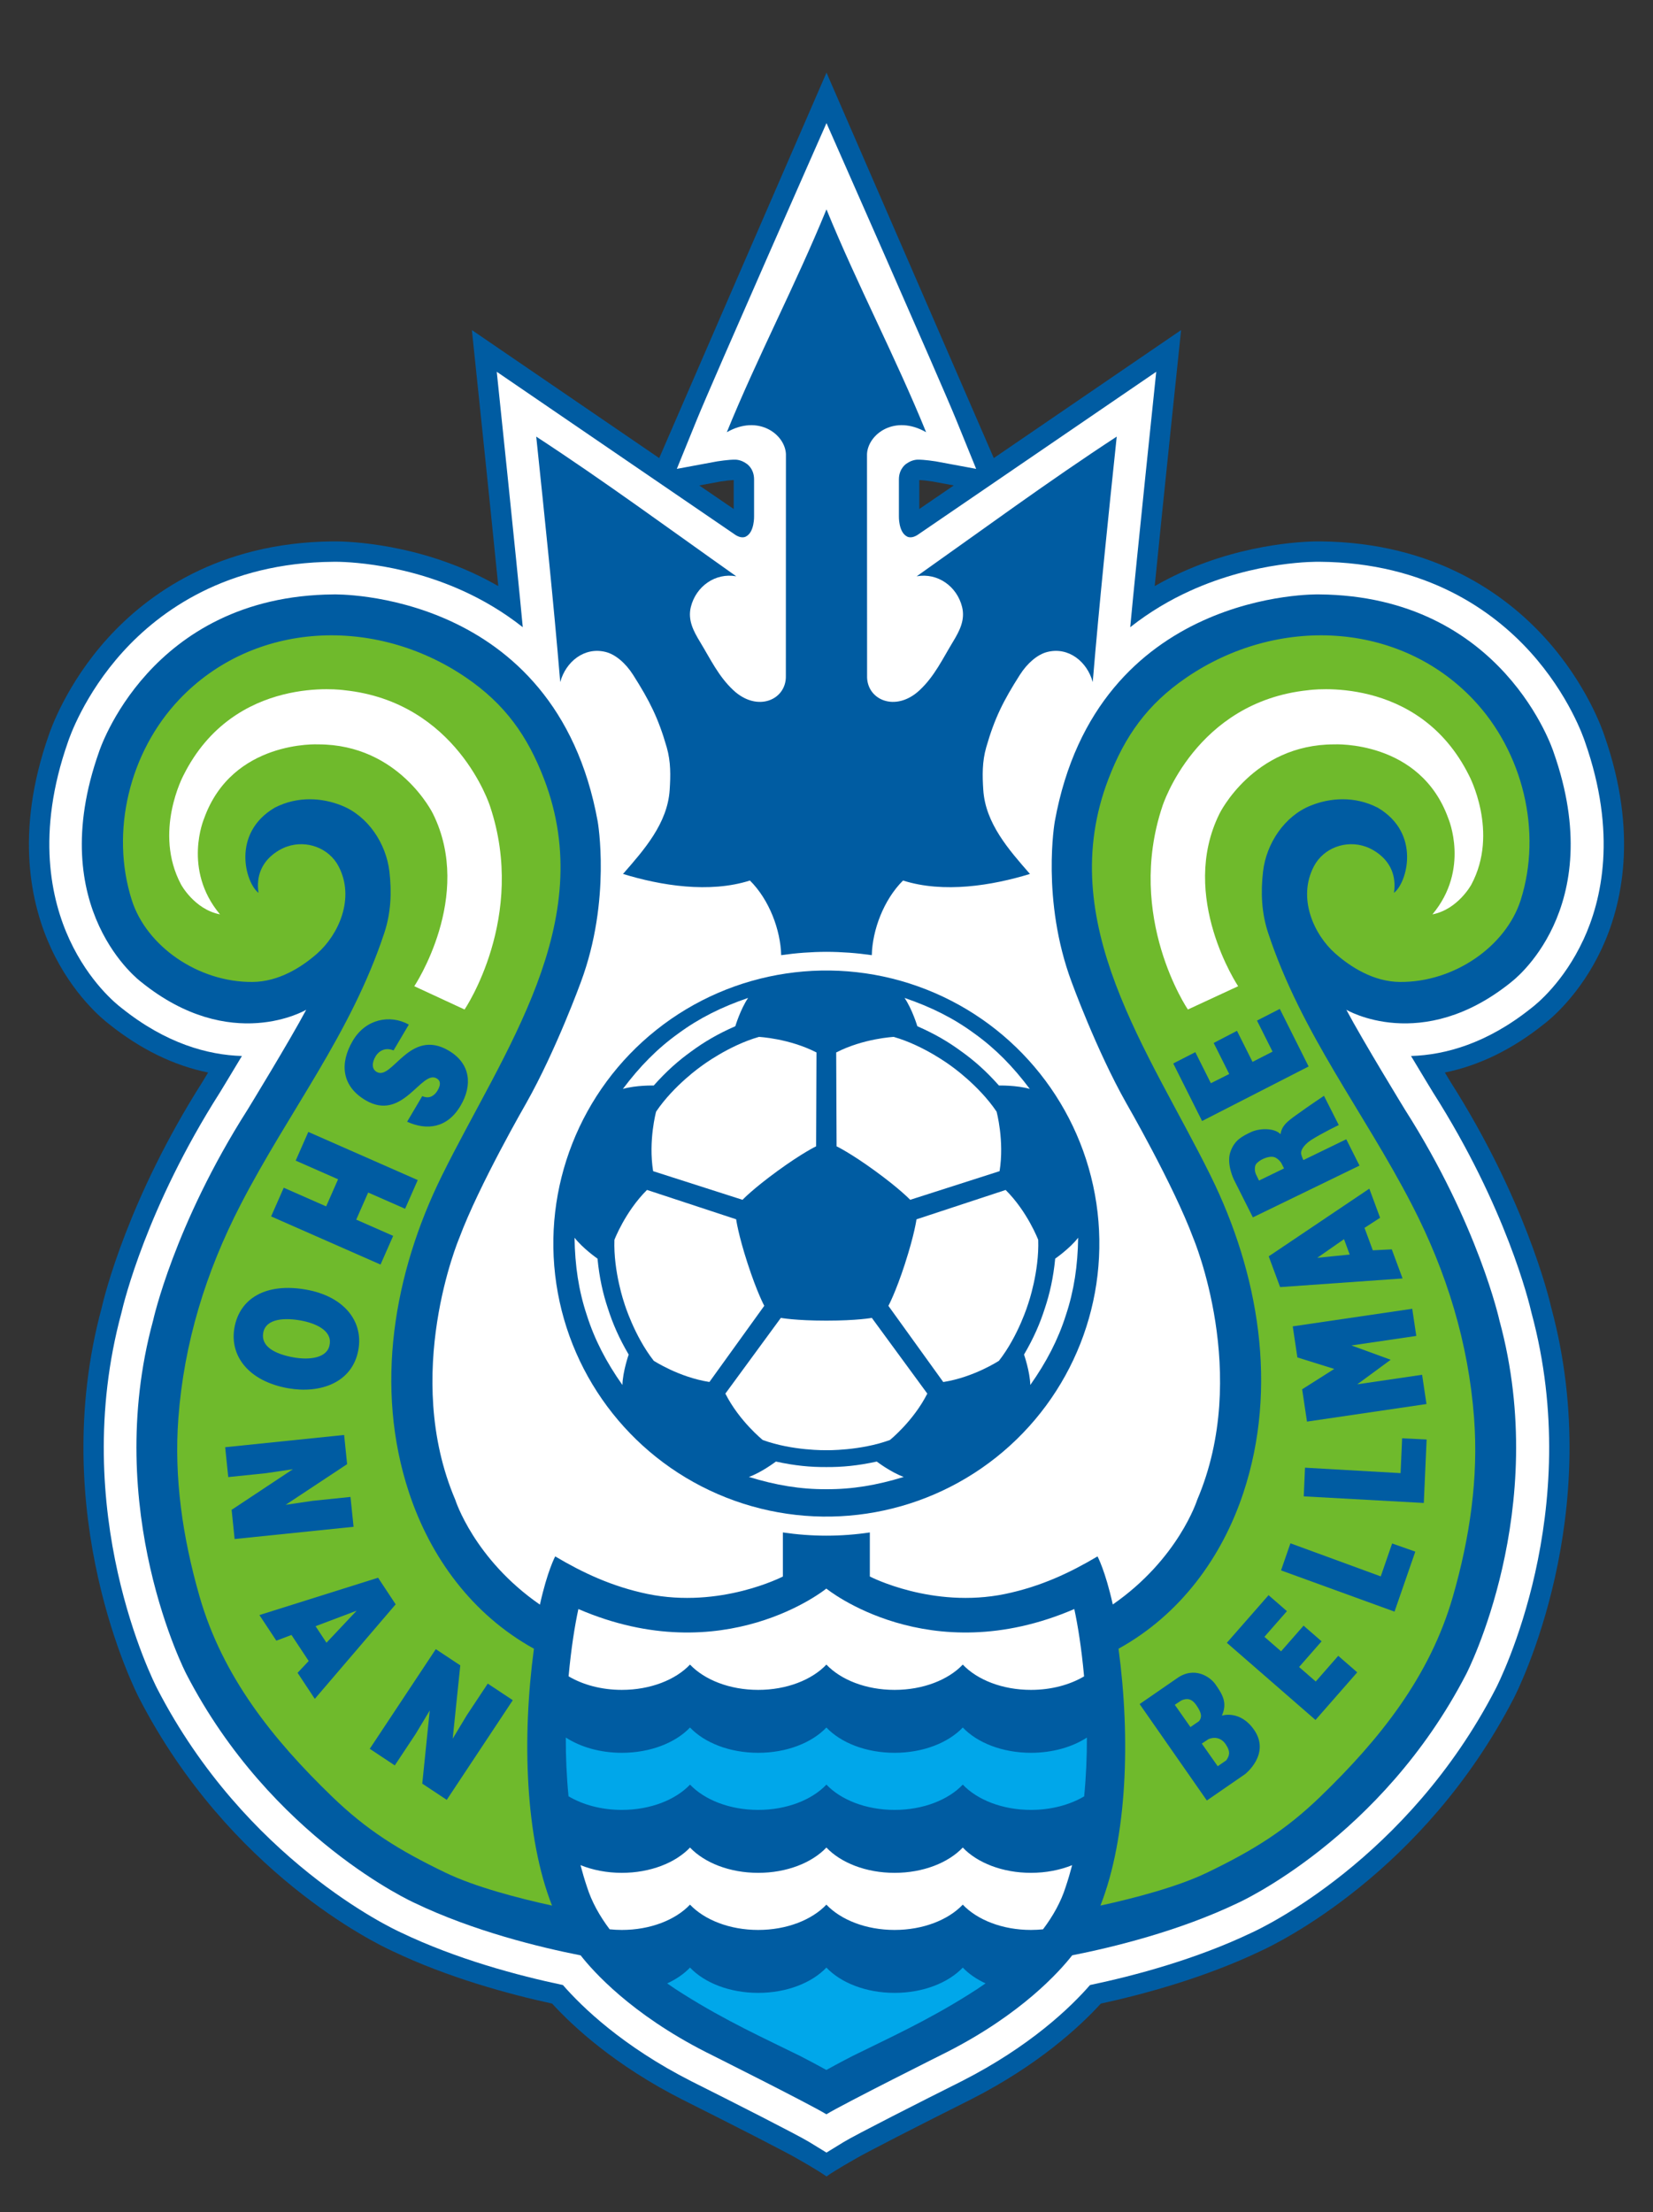
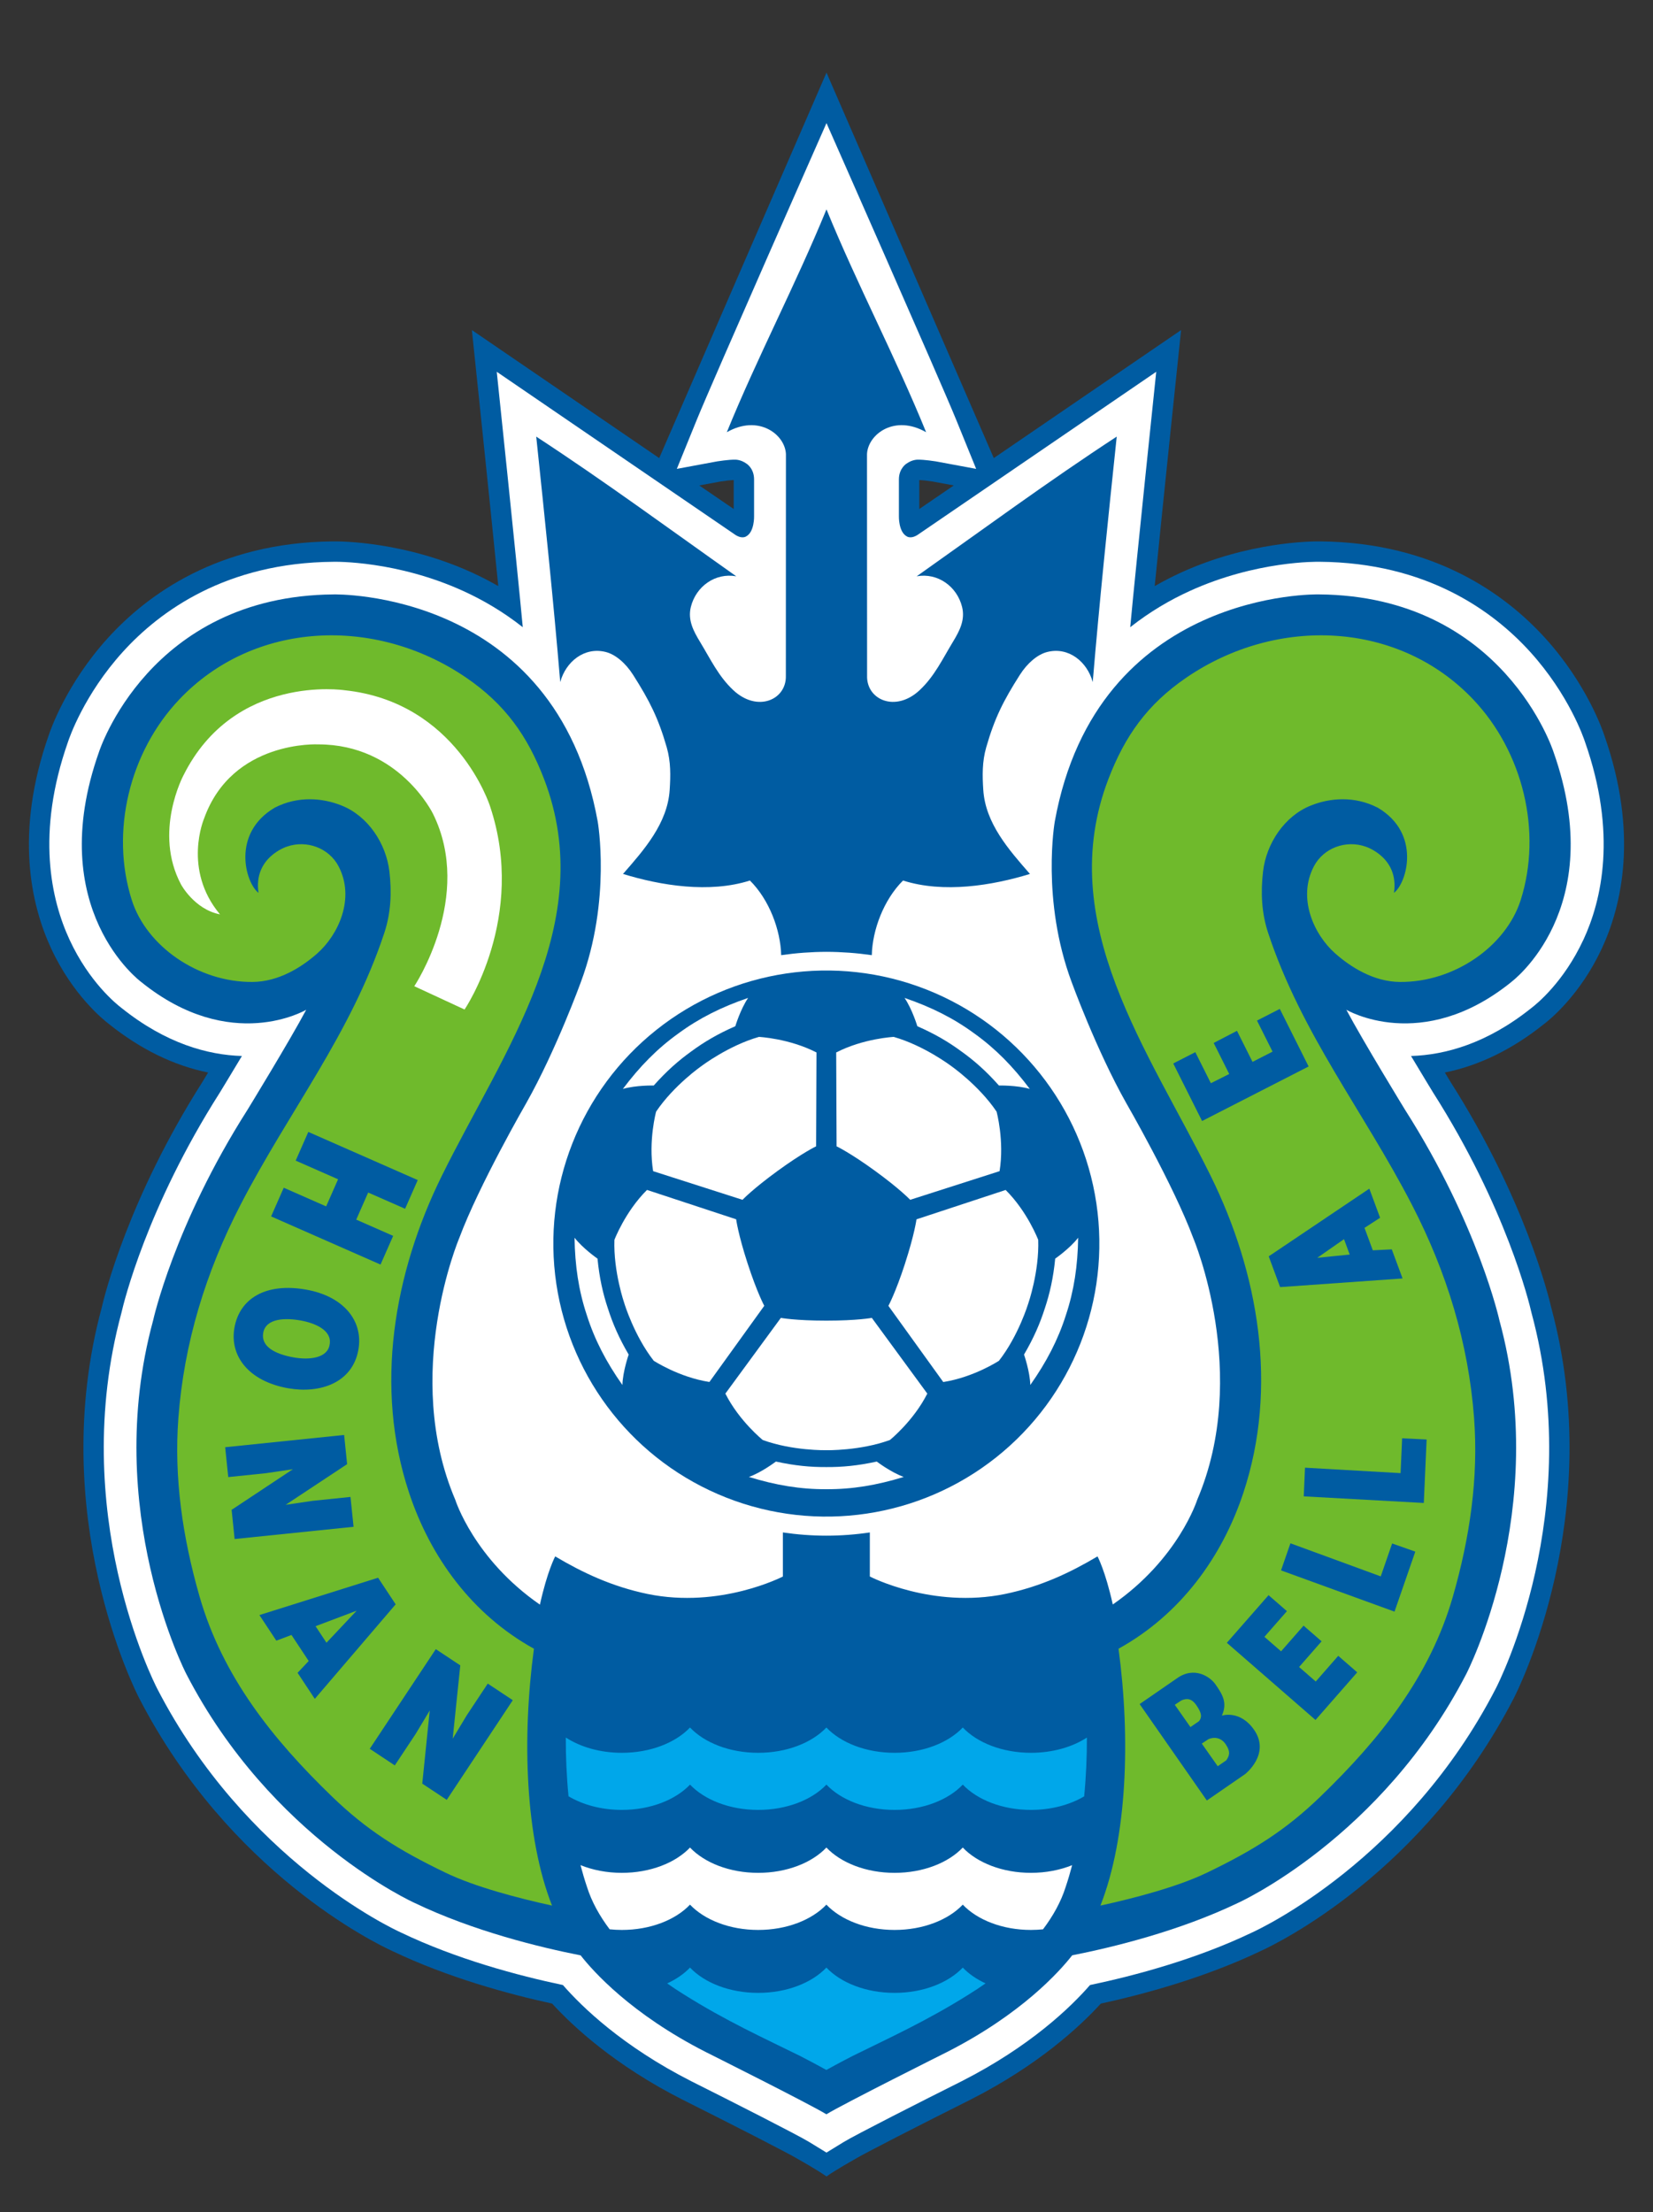
<svg xmlns="http://www.w3.org/2000/svg" id="b" width="100.527" height="134.512" viewBox="0 0 100.527 134.512">
  <rect x="0" y="0" width="100.527" height="134.512" fill="#333333" stroke="none" />
  <defs>
    <style>.d{fill:none;}.e{fill:#005ca2;}.f{fill:#fff;}.g{fill:#00a7ea;}.h{fill:#6fba2c;}</style>
  </defs>
  <g id="c">
    <g>
      <g>
        <g>
          <path class="d" d="M99.011,58.416c1.354-2.917,2.489-7.753,.23-14.237h0c-.002-.005-.005-.014-.007-.02-.201-.608-1.273-3.577-3.96-6.54-2.426-2.675-6.637-5.83-13.21-6.371v-.087s-1.759,0-1.759,0h-.035c-.059-.001-.145-.001-.242,0h-1.482c-.007,0-.013,.032-.019,.085-1.504,.141-3.764,.513-6.235,1.468l1.286-12.461,.389-3.773s-3.132,2.137-3.132,2.137l-9.631,6.582c-2.204-5.086-7.968-18.353-9.328-21.485l-1.614-3.714-1.614,3.714c-1.361,3.131-7.124,16.399-9.328,21.485l-9.631-6.582-3.139-2.145,.396,3.781,1.286,12.461c-2.452-.948-4.696-1.322-6.2-1.465v-.089h-1.587c-.045,0-.078,0-.114,0h-.078c-.046,0-.066,.001-.066,.001l-1.721,.037s-.001,.02-.002,.049c-6.575,.54-10.788,3.696-13.215,6.372-2.658,2.93-3.734,5.861-3.952,6.516-.004,.014-.011,.032-.015,.044h0c-2.259,6.484-1.125,11.32,.23,14.237,1.451,3.125,3.469,4.814,4.053,5.258,1.395,1.116,2.872,1.974,4.398,2.569-4.008,6.728-5.351,12.249-5.499,12.894-3.544,13.155,2.192,24.462,2.437,24.937,5.751,11.135,15.17,15.681,16.225,16.163,3.324,1.59,6.932,2.6,9.541,3.194,1.561,1.626,4.129,3.824,8.01,5.797,3.684,1.843,6.571,3.337,6.962,3.578,.284,.161,.583,.334,.853,.497l1.765,1.211,1.767-1.211c.263-.158,.546-.322,.79-.459,.455-.279,3.342-1.772,7.016-3.61,3.891-1.978,6.459-4.177,8.02-5.802,2.609-.594,6.219-1.605,9.57-3.207,1.027-.469,10.446-5.014,16.198-16.151,.245-.474,5.98-11.783,2.421-25-.133-.584-1.473-6.088-5.485-12.83,1.53-.597,3.015-1.461,4.434-2.596,.55-.417,2.567-2.106,4.018-5.231Z" />
          <g>
            <path class="e" d="M43.825,29.277c.264-.041,.62-.082,.796-.086v1.76l-2.096-1.432,1.3-.241Zm53.59,28.398c1.221-2.631,2.238-7.017,.146-12.975l.009,.026c-.102-.313-1.073-3.14-3.598-5.924-2.401-2.648-6.72-5.813-13.666-5.881h0s-.007,0-.01,0h-.004c-.006,0-.013,0-.022,0h-.008s-.004,0-.006,0h-.004c-.507-.005-4.321,.02-8.429,1.895-.549,.25-1.082,.526-1.601,.824,.487-4.892,1.606-15.57,1.606-15.57l-11.391,7.785c-.135-.33-10.174-23.439-10.174-23.439,0,0-10.039,23.109-10.174,23.439l-11.392-7.785s1.119,10.678,1.606,15.57c-.518-.298-1.052-.574-1.6-.824-4.108-1.875-7.923-1.901-8.429-1.895h-.004s-.004,0-.006,0h-.008c-.009,0-.016,0-.022,0h-.004s-.008,0-.01,0h0c-6.946,.068-11.264,3.233-13.666,5.881-2.524,2.784-3.495,5.611-3.598,5.924l.009-.026c-2.093,5.958-1.076,10.344,.145,12.975,1.311,2.825,3.156,4.32,3.521,4.598,1.919,1.535,3.939,2.519,6.025,2.944l-.343,.568c-4.511,7.092-5.964,13.009-6.133,13.746-3.384,12.565,2.052,23.284,2.285,23.735,5.475,10.6,14.362,14.9,15.394,15.371,3.387,1.619,7.084,2.622,9.719,3.196,1.271,1.391,3.804,3.745,7.9,5.827,3.057,1.529,6.539,3.31,7.088,3.649,.001,0,1.154,.647,1.689,1.03v.009s.005-.003,.007-.005c.002,.002,.005,.003,.007,.005v-.009c.535-.383,1.688-1.029,1.689-1.03,.549-.339,4.032-2.119,7.088-3.649,4.096-2.082,6.629-4.435,7.9-5.827,2.635-.574,6.332-1.577,9.719-3.196,1.032-.471,9.919-4.771,15.394-15.371,.233-.451,5.669-11.17,2.285-23.735-.169-.736-1.622-6.654-6.133-13.746l-.343-.568c2.087-.424,4.106-1.409,6.025-2.944,.365-.277,2.209-1.773,3.521-4.598ZM58.003,29.519l-2.096,1.432v-1.76c.175,.004,.532,.045,.795,.086l1.301,.241Z" />
            <path class="f" d="M96.291,57.153c1.126-2.424,2.054-6.48,.1-12.042-.077-.236-.973-2.869-3.338-5.476-2.241-2.471-6.283-5.427-12.81-5.475h.033c-.156-.003-3.876-.071-7.938,1.784-1.147,.523-2.388,1.235-3.604,2.195,.354-3.822,1.582-15.532,1.582-15.532l-14.43,9.861c-.475,.351-.744,.145-.744,.145-.506-.279-.475-1.23-.475-1.23v-2.232c0-.682,.465-.961,.465-.961,.362-.258,.692-.238,.692-.238,.372-.01,1.085,.103,1.085,.103l2.456,.456-1.211-2.977c-.96-2.359-7.891-18.049-7.891-18.049,0,0-6.931,15.69-7.891,18.049l-1.211,2.977,2.456-.456s.713-.114,1.085-.103c0,0,.331-.021,.692,.238,0,0,.465,.279,.465,.961v2.232s.031,.951-.475,1.23c0,0-.269,.207-.744-.145l-14.43-9.861s1.228,11.71,1.582,15.532c-1.215-.96-2.457-1.671-3.604-2.195-4.062-1.854-7.782-1.787-7.938-1.783h.033c-6.528,.047-10.569,3.003-12.81,5.474-2.364,2.607-3.26,5.24-3.338,5.476-1.954,5.562-1.025,9.618,.1,12.042,1.195,2.575,2.848,3.906,3.149,4.134,2.705,2.17,5.259,2.863,7.328,2.925-.699,1.169-1.283,2.125-1.343,2.224-4.451,6.994-5.847,12.791-5.983,13.387-3.276,12.117,1.957,22.437,2.181,22.871,5.36,10.376,14.243,14.556,14.814,14.816,3.388,1.622,7.113,2.618,9.852,3.194,1.166,1.338,3.627,3.724,7.806,5.849,2.425,1.213,6.504,3.284,7.178,3.699l1.041,.638v.005l.004-.003,.004,.003v-.005l1.04-.638c.674-.416,4.753-2.486,7.178-3.699,4.179-2.125,6.641-4.511,7.806-5.849,2.74-.576,6.464-1.572,9.852-3.194,.572-.26,9.455-4.44,14.814-14.816,.225-.434,5.458-10.754,2.181-22.871-.135-.596-1.531-6.393-5.982-13.387-.06-.099-.645-1.055-1.343-2.224,2.069-.063,4.623-.755,7.328-2.925,.3-.228,1.953-1.559,3.149-4.134Z" />
            <g>
              <circle class="e" cx="50.254" cy="75.617" r="16.603" transform="translate(-38.524 94.639) rotate(-68.486)" />
              <g>
                <g>
                  <path class="f" d="M50.253,89.208c-.952,.006-1.907-.08-3.067-.335,0,0-.859,.655-1.641,.935,1.621,.501,3.134,.756,4.707,.746,1.574,.011,3.086-.244,4.708-.746-.781-.28-1.64-.935-1.64-.935-1.159,.255-2.115,.341-3.067,.335Z" />
                  <path class="f" d="M63.542,79.554c-.289,.907-.666,1.789-1.266,2.813,0,0,.357,1.02,.382,1.849,.978-1.387,1.688-2.747,2.164-4.247,.497-1.493,.721-3.011,.746-4.707-.508,.656-1.396,1.271-1.396,1.271-.116,1.181-.33,2.117-.629,3.021Z" />
                  <path class="f" d="M58.466,63.933c.773,.555,1.496,1.186,2.284,2.074,0,0,1.08-.025,1.877,.208-1.017-1.358-2.091-2.454-3.37-3.37-1.267-.934-2.641-1.616-4.247-2.164,.467,.686,.778,1.721,.778,1.721,1.088,.475,1.911,.968,2.678,1.532Z" />
                  <path class="f" d="M42.041,63.933c.766-.564,1.59-1.056,2.678-1.532,0,0,.31-1.035,.778-1.72-1.606,.547-2.98,1.23-4.247,2.164-1.279,.916-2.353,2.012-3.37,3.37,.797-.233,1.877-.208,1.877-.208,.788-.887,1.511-1.519,2.284-2.074Z" />
                  <path class="f" d="M36.966,79.554c-.3-.903-.513-1.839-.629-3.02,0,0-.888-.615-1.396-1.271,.024,1.697,.249,3.214,.746,4.707,.476,1.5,1.186,2.86,2.164,4.247,.025-.83,.382-1.849,.382-1.849-.6-1.024-.978-1.906-1.266-2.813Z" />
                </g>
                <g>
                  <path class="f" d="M50.253,80.304c-1.877,0-2.766-.167-2.766-.167l-3.374,4.604c.847,1.675,2.275,2.822,2.275,2.822,1.821,.664,3.866,.62,3.866,.62,0,0,2.045,.043,3.865-.62,0,0,1.428-1.147,2.275-2.822l-3.374-4.604s-.889,.167-2.766,.167Z" />
                  <path class="f" d="M55.042,76.826c-.58,1.785-1.014,2.579-1.014,2.579l3.336,4.632c1.855-.288,3.386-1.291,3.386-1.291,1.194-1.526,1.784-3.485,1.784-3.485,0,0,.673-1.931,.605-3.868,0,0-.65-1.712-1.981-3.035l-5.422,1.786s-.116,.897-.696,2.682Z" />
                  <path class="f" d="M53.214,71.196c1.518,1.103,2.139,1.761,2.139,1.761l5.436-1.742c.299-1.853-.182-3.62-.182-3.62-1.083-1.607-2.763-2.774-2.763-2.774,0,0-1.629-1.237-3.492-1.77,0,0-1.829,.089-3.499,.946l.024,5.708s.817,.387,2.336,1.49Z" />
                  <path class="f" d="M47.295,71.195c1.518-1.103,2.336-1.49,2.336-1.49l.023-5.708c-1.67-.857-3.499-.946-3.499-.946-1.863,.533-3.492,1.77-3.492,1.77,0,0-1.68,1.167-2.762,2.774,0,0-.481,1.767-.181,3.62l5.436,1.742s.621-.658,2.139-1.761Z" />
                  <path class="f" d="M45.465,76.824c-.58-1.785-.696-2.682-.696-2.682l-5.422-1.786c-1.331,1.323-1.981,3.035-1.981,3.035-.068,1.936,.605,3.868,.605,3.868,0,0,.591,1.958,1.785,3.484,0,0,1.532,1.003,3.387,1.291l3.336-4.632s-.434-.794-1.014-2.579Z" />
                </g>
              </g>
            </g>
            <path class="e" d="M50.266,57.878c.908,.003,1.837,.071,2.752,.203,.038-1.53,.719-3.362,1.899-4.539,2.474,.788,5.427,.304,7.719-.4-1.289-1.473-2.703-3.076-2.837-5.099-.058-.869-.074-1.721,.178-2.6,.513-1.786,1.046-2.835,2.042-4.401,.462-.727,1.079-1.244,1.659-1.394,1.307-.337,2.439,.59,2.776,1.826,.417-4.984,.938-9.952,1.46-14.925-4.144,2.706-8.125,5.638-12.166,8.495,1.271-.231,2.448,.609,2.76,1.857,.202,.805-.163,1.481-.559,2.134-.634,1.045-1.118,2.087-2.019,2.931-1.47,1.378-3.247,.586-3.198-.885l-.005-13.476c.064-1.202,1.676-2.421,3.595-1.323-1.867-4.589-4.186-8.966-6.06-13.551-1.874,4.585-4.193,8.963-6.06,13.551,1.92-1.097,3.532,.122,3.595,1.323l-.005,13.476c.049,1.471-1.728,2.263-3.198,.885-.901-.844-1.385-1.886-2.019-2.931-.396-.653-.761-1.329-.559-2.134,.313-1.249,1.49-2.088,2.761-1.857-4.041-2.856-8.022-5.789-12.166-8.495,.522,4.974,1.043,9.941,1.46,14.925,.337-1.236,1.469-2.162,2.776-1.826,.58,.149,1.197,.667,1.659,1.394,.995,1.566,1.528,2.615,2.042,4.401,.253,.879,.236,1.731,.178,2.6-.134,2.023-1.548,3.626-2.837,5.099,2.291,.704,5.244,1.188,7.719,.4,1.181,1.177,1.861,3.009,1.9,4.539,.915-.132,1.844-.2,2.752-.203h.005Z" />
            <g>
              <g>
                <path class="e" d="M91.907,59.713s5.961-4.393,2.571-13.984c0,0-3.033-9.502-14.277-9.585,0,0-13.492-.325-16.055,13.812,0,0-.837,4.755,1.024,9.757,0,0,1.502,4.135,3.321,7.359,0,0,2.879,4.989,4.078,8.214,0,0,3.502,8.271,.237,15.919,0,0-1.132,3.585-5.132,6.359-.451-2.039-.928-2.924-.928-2.924-1.659,.983-3.436,1.831-5.621,2.285-4.429,.91-8.226-1.062-8.226-1.062v-2.68c-.863,.129-1.746,.196-2.644,.196s-1.781-.068-2.644-.196v2.68s-3.797,1.972-8.226,1.062c-2.185-.454-3.962-1.302-5.621-2.285,0,0-.478,.887-.929,2.933-4.01-2.774-5.144-6.367-5.144-6.367-3.266-7.648,.237-15.919,.237-15.919,1.199-3.224,4.078-8.214,4.078-8.214,1.819-3.224,3.32-7.359,3.32-7.359,1.86-5.002,1.024-9.757,1.024-9.757-2.563-14.138-16.055-13.812-16.055-13.812-11.244,.083-14.277,9.585-14.277,9.585-3.39,9.591,2.571,13.984,2.571,13.984,5.457,4.403,10.033,1.687,10.033,1.687-1.009,1.899-3.571,6.083-3.571,6.083-4.474,7.023-5.739,12.807-5.739,12.807-3.142,11.533,2.015,21.492,2.015,21.492,5.167,10.004,13.884,13.927,13.884,13.927,3.59,1.723,7.641,2.705,10.101,3.19,.75,.96,3.065,3.567,7.625,5.885,0,0,6.32,3.162,7.32,3.779,1-.617,7.32-3.779,7.32-3.779,4.565-2.32,6.88-4.931,7.628-5.888,2.461-.486,6.502-1.468,10.084-3.187,0,0,8.717-3.923,13.885-13.927,0,0,5.156-9.959,2.014-21.492,0,0-1.266-5.784-5.739-12.807,0,0-2.562-4.184-3.571-6.083,0,0,4.576,2.716,10.033-1.687Z" />
                <g>
                  <path class="h" d="M83.779,49.109c-1.405-.719-2.893-.595-4.055-.129-1.61,.637-2.714,2.314-2.912,4.014-.148,1.271-.094,2.518,.314,3.747,2.043,6.159,5.789,10.803,8.745,16.528,2.114,4.095,3.433,8.399,3.775,12.957,.273,3.641-.258,7.263-1.286,10.846-1.399,4.876-4.457,8.691-8.048,12.162-2.129,2.057-4.057,3.263-6.917,4.641-1.783,.858-4.402,1.546-6.473,1.998,1.635-4.15,1.831-10.206,1.101-15.619,3.757-2.079,6.291-5.557,7.591-9.477,2.129-6.419,.937-13.355-1.992-19.286-3.743-7.578-9.572-15.393-6.208-24.138,.995-2.586,2.349-4.521,4.734-6.15,5.527-3.773,12.92-3.446,17.45,1.334,3.025,3.192,4.201,8.033,2.885,12.186-.891,2.809-4.034,5.012-7.345,4.987-1.605-.013-3.002-.908-3.938-1.735-1.28-1.13-2.316-3.346-1.296-5.296,.583-1.116,1.942-1.619,3.143-1.199,0,0,2.047,.641,1.727,2.811,.785-.589,1.674-3.617-.993-5.182Z" />
-                   <path class="f" d="M72.241,61.386s-3.812-5.608-1.548-12.366c0,0,2.004-6.337,8.855-7.05,0,0,6.696-1.013,9.787,5.177,0,0,1.849,3.45,.144,6.643,0,0-.816,1.511-2.366,1.81,2.294-2.739,.965-5.835,.965-5.835-1.716-4.775-6.944-4.501-6.944-4.501-4.919,0-6.971,4.213-6.971,4.213-2.501,5.043,1.134,10.492,1.134,10.492l-3.056,1.416Z" />
                </g>
                <g>
                  <path class="h" d="M16.714,49.109c1.405-.719,2.893-.595,4.055-.129,1.611,.637,2.714,2.314,2.913,4.014,.148,1.271,.094,2.518-.314,3.747-2.043,6.159-5.788,10.803-8.745,16.528-2.114,4.095-3.433,8.399-3.775,12.957-.273,3.641,.258,7.263,1.286,10.846,1.399,4.876,4.457,8.691,8.048,12.162,2.129,2.057,4.056,3.263,6.917,4.641,1.782,.858,4.402,1.546,6.473,1.998-1.635-4.15-1.831-10.206-1.101-15.619-3.757-2.079-6.291-5.557-7.591-9.477-2.13-6.419-.937-13.355,1.993-19.286,3.743-7.578,9.572-15.393,6.208-24.138-.994-2.586-2.349-4.521-4.734-6.15-5.527-3.773-12.92-3.446-17.45,1.334-3.025,3.192-4.201,8.033-2.885,12.186,.89,2.809,4.034,5.012,7.345,4.987,1.605-.013,3.002-.908,3.938-1.735,1.28-1.13,2.316-3.346,1.296-5.296-.583-1.116-1.942-1.619-3.143-1.199,0,0-2.047,.641-1.727,2.811-.785-.589-1.674-3.617,.993-5.182Z" />
                  <path class="f" d="M28.252,61.386s3.812-5.608,1.548-12.366c0,0-2.004-6.337-8.856-7.05,0,0-6.696-1.013-9.787,5.177,0,0-1.849,3.45-.144,6.643,0,0,.816,1.511,2.366,1.81-2.294-2.739-.965-5.835-.965-5.835,1.715-4.775,6.944-4.501,6.944-4.501,4.919,0,6.971,4.213,6.971,4.213,2.501,5.043-1.134,10.492-1.134,10.492l3.056,1.416Z" />
                </g>
              </g>
              <g>
                <path class="f" d="M58.551,112.344c-.879,.925-2.408,1.538-4.147,1.538s-3.268-.613-4.147-1.538c-.879,.925-2.408,1.538-4.147,1.538s-3.268-.613-4.147-1.538c-.879,.925-2.408,1.538-4.147,1.538-.918,0-1.776-.172-2.512-.469,.118,.45,.249,.895,.396,1.331,.284,.898,.765,1.761,1.376,2.571,.242,.025,.488,.039,.74,.039,1.739,0,3.268-.612,4.147-1.538,.879,.925,2.408,1.538,4.147,1.538s3.268-.612,4.147-1.538c.879,.925,2.408,1.538,4.147,1.538s3.268-.612,4.147-1.538c.879,.925,2.408,1.538,4.147,1.538,.249,0,.493-.014,.733-.038,.611-.81,1.093-1.674,1.376-2.572,.147-.435,.277-.879,.395-1.328-.734,.295-1.59,.466-2.504,.466-1.739,0-3.268-.613-4.147-1.538Z" />
                <path class="g" d="M58.551,105.045c-.879,.925-2.408,1.538-4.147,1.538s-3.268-.612-4.147-1.538c-.879,.925-2.408,1.538-4.147,1.538s-3.268-.612-4.147-1.538c-.879,.925-2.408,1.538-4.147,1.538-1.322,0-2.521-.354-3.407-.93-.002,1.158,.047,2.363,.166,3.574,.867,.515,2,.828,3.242,.828,1.739,0,3.268-.612,4.147-1.538,.879,.925,2.408,1.538,4.147,1.538s3.268-.612,4.147-1.538c.879,.925,2.408,1.538,4.147,1.538s3.268-.612,4.147-1.538c.879,.925,2.408,1.538,4.147,1.538,1.238,0,2.368-.311,3.234-.824,.119-1.211,.168-2.416,.166-3.574-.885,.573-2.082,.926-3.4,.926-1.739,0-3.268-.612-4.147-1.538Z" />
                <path class="g" d="M54.404,121.181c-1.739,0-3.268-.612-4.147-1.538-.879,.925-2.408,1.538-4.147,1.538s-3.268-.612-4.147-1.538c-.362,.381-.836,.708-1.389,.962,.329,.232,.661,.451,.994,.657,2.599,1.638,4.971,2.707,7.086,3.753,0,0,.846,.435,1.6,.853,.754-.418,1.6-.853,1.6-.853,2.115-1.046,4.487-2.115,7.086-3.753,.334-.206,.667-.426,.997-.659-.551-.254-1.023-.58-1.385-.96-.879,.925-2.408,1.538-4.147,1.538Z" />
-                 <path class="f" d="M41.963,101.219c.879,.925,2.408,1.538,4.147,1.538s3.268-.612,4.147-1.538c.879,.925,2.408,1.538,4.147,1.538s3.268-.612,4.147-1.538c.879,.925,2.408,1.538,4.147,1.538,1.236,0,2.364-.31,3.23-.821-.153-1.699-.384-3.13-.595-4.095-8.869,3.823-15.08-1.244-15.08-1.244,0,0-6.211,5.067-15.079,1.244-.211,.965-.442,2.395-.595,4.091,.866,.513,1.997,.825,3.236,.825,1.739,0,3.268-.612,4.147-1.538Z" />
              </g>
            </g>
          </g>
        </g>
        <g>
-           <path class="e" d="M25.68,66.652c.234,.101,.417,.087,.566,.015s.269-.197,.364-.357c.214-.362,.178-.599-.048-.732-.939-.555-2.058,2.669-4.335,1.322-1.451-.858-1.584-2.241-.77-3.619,.781-1.321,2.256-1.613,3.406-.98l-.929,1.572c-.246-.099-.469-.099-.656-.022-.182,.07-.337,.213-.432,.373-.243,.41-.238,.779,.058,.954,.947,.56,1.998-2.705,4.387-1.291,1.33,.786,1.456,2.1,.716,3.352-.822,1.391-2.083,1.5-3.248,.97l.921-1.558Z" />
          <path class="e" d="M18.75,68.829l6.654,2.928-.768,1.745-2.246-.988-.726,1.648,2.246,.988-.768,1.745-6.654-2.928,.768-1.745,2.578,1.135,.726-1.648-2.578-1.135,.768-1.745Z" />
          <path class="e" d="M17.538,84.419c-2.437-.429-3.58-1.983-3.282-3.677,.316-1.798,1.919-2.754,4.356-2.325,2.248,.395,3.497,1.87,3.184,3.651-.359,2.044-2.368,2.683-4.258,2.35Zm.725-4.128c-.915-.161-2.098-.139-2.256,.759-.142,.811,.677,1.283,1.861,1.492,.975,.171,2.065,.035,2.181-.797,.149-.851-.88-1.295-1.785-1.454Z" />
          <path class="e" d="M17.374,91.503l1.64-.242,2.301-.237,.187,1.816-7.234,.744-.182-1.775,3.726-2.47-1.64,.242-2.291,.236-.187-1.816,7.234-.745,.182,1.775-3.736,2.471Z" />
          <path class="e" d="M15.777,98.207l7.216-2.27,1.069,1.618-4.918,5.748-1.047-1.584,.676-.718-1.047-1.584-.921,.347-1.029-1.557Zm5.913-.266l-2.499,.944,.664,1.004,1.835-1.949Z" />
          <path class="e" d="M27.532,105.722l.854-1.42,1.277-1.927,1.522,1.009-4.016,6.06-1.489-.987,.455-4.447-.854,1.42-1.272,1.919-1.522-1.009,4.016-6.06,1.489,.987-.461,4.455Z" />
        </g>
      </g>
      <g>
        <polygon class="e" points="77.831 61.349 76.444 62.058 77.39 63.947 76.172 64.57 75.227 62.682 73.81 63.419 74.755 65.307 73.638 65.867 72.693 63.979 71.351 64.666 73.104 68.166 79.583 64.849 77.831 61.349" />
        <polygon class="e" points="86.76 87.531 85.27 87.459 85.176 89.577 79.364 89.246 79.287 90.989 86.588 91.391 86.76 87.531" />
        <polygon class="e" points="86.071 94.35 84.663 93.854 83.97 95.856 78.477 93.843 77.906 95.491 84.807 97.999 86.071 94.35" />
        <path class="e" d="M77.156,76.395l6.119-4.116,.655,1.77-.948,.614,.505,1.365,1.154-.058,.656,1.769-7.447,.526-.693-1.87Zm2.954,.088l1.972-.197-.346-.936-1.626,1.133Z" />
-         <path class="e" d="M76.566,71.787l1.522-.739-.155-.308c-.099-.168-.298-.352-.479-.388-.359-.071-.916,.199-1.081,.457-.074,.116-.092,.411,.026,.636l.167,.342Zm1.306-2.822c.091-.516,.379-.746,.96-1.165,.882-.636,1.685-1.167,1.685-1.167l.9,1.778s-.992,.473-1.694,.918c-.491,.335-.628,.66-.595,.831,.033,.171,.136,.382,.136,.382l2.609-1.267,.805,1.602-6.485,3.148-1.152-2.292s-.467-.945-.218-1.679c.249-.734,.718-.955,1.24-1.208,.522-.253,1.445-.271,1.809,.12Z" />
        <polygon class="e" points="82.539 101.69 81.385 100.686 80.017 102.248 79.004 101.366 80.372 99.804 79.277 98.851 77.908 100.413 76.895 99.531 78.264 97.969 77.147 96.998 74.61 99.894 80.002 104.586 82.539 101.69" />
        <path class="e" d="M69.306,103.62l2.24-1.546c1.101-.805,2.075-.078,2.364,.337,.406,.583,.761,1.11,.398,1.911,0,0,1.099-.368,1.955,.859,1.025,1.47-.535,2.693-.535,2.693l-2.334,1.609-4.088-5.864Zm2.537-.22l-.399,.264,.952,1.355,.522-.36c.187-.238,.177-.483-.17-.982-.268-.385-.56-.435-.905-.277Zm1.643,2.358l-.399,.264,.968,1.377,.522-.36c.172-.261,.296-.498-.052-.997-.268-.385-.695-.443-1.04-.285Z" />
-         <polygon class="e" points="79.19 84.479 81.141 83.241 78.9 82.541 78.618 80.652 85.885 79.583 86.131 81.233 82.189 81.813 84.574 82.683 82.543 84.176 86.485 83.596 86.751 85.375 79.484 86.444 79.19 84.479" />
      </g>
    </g>
  </g>
</svg>